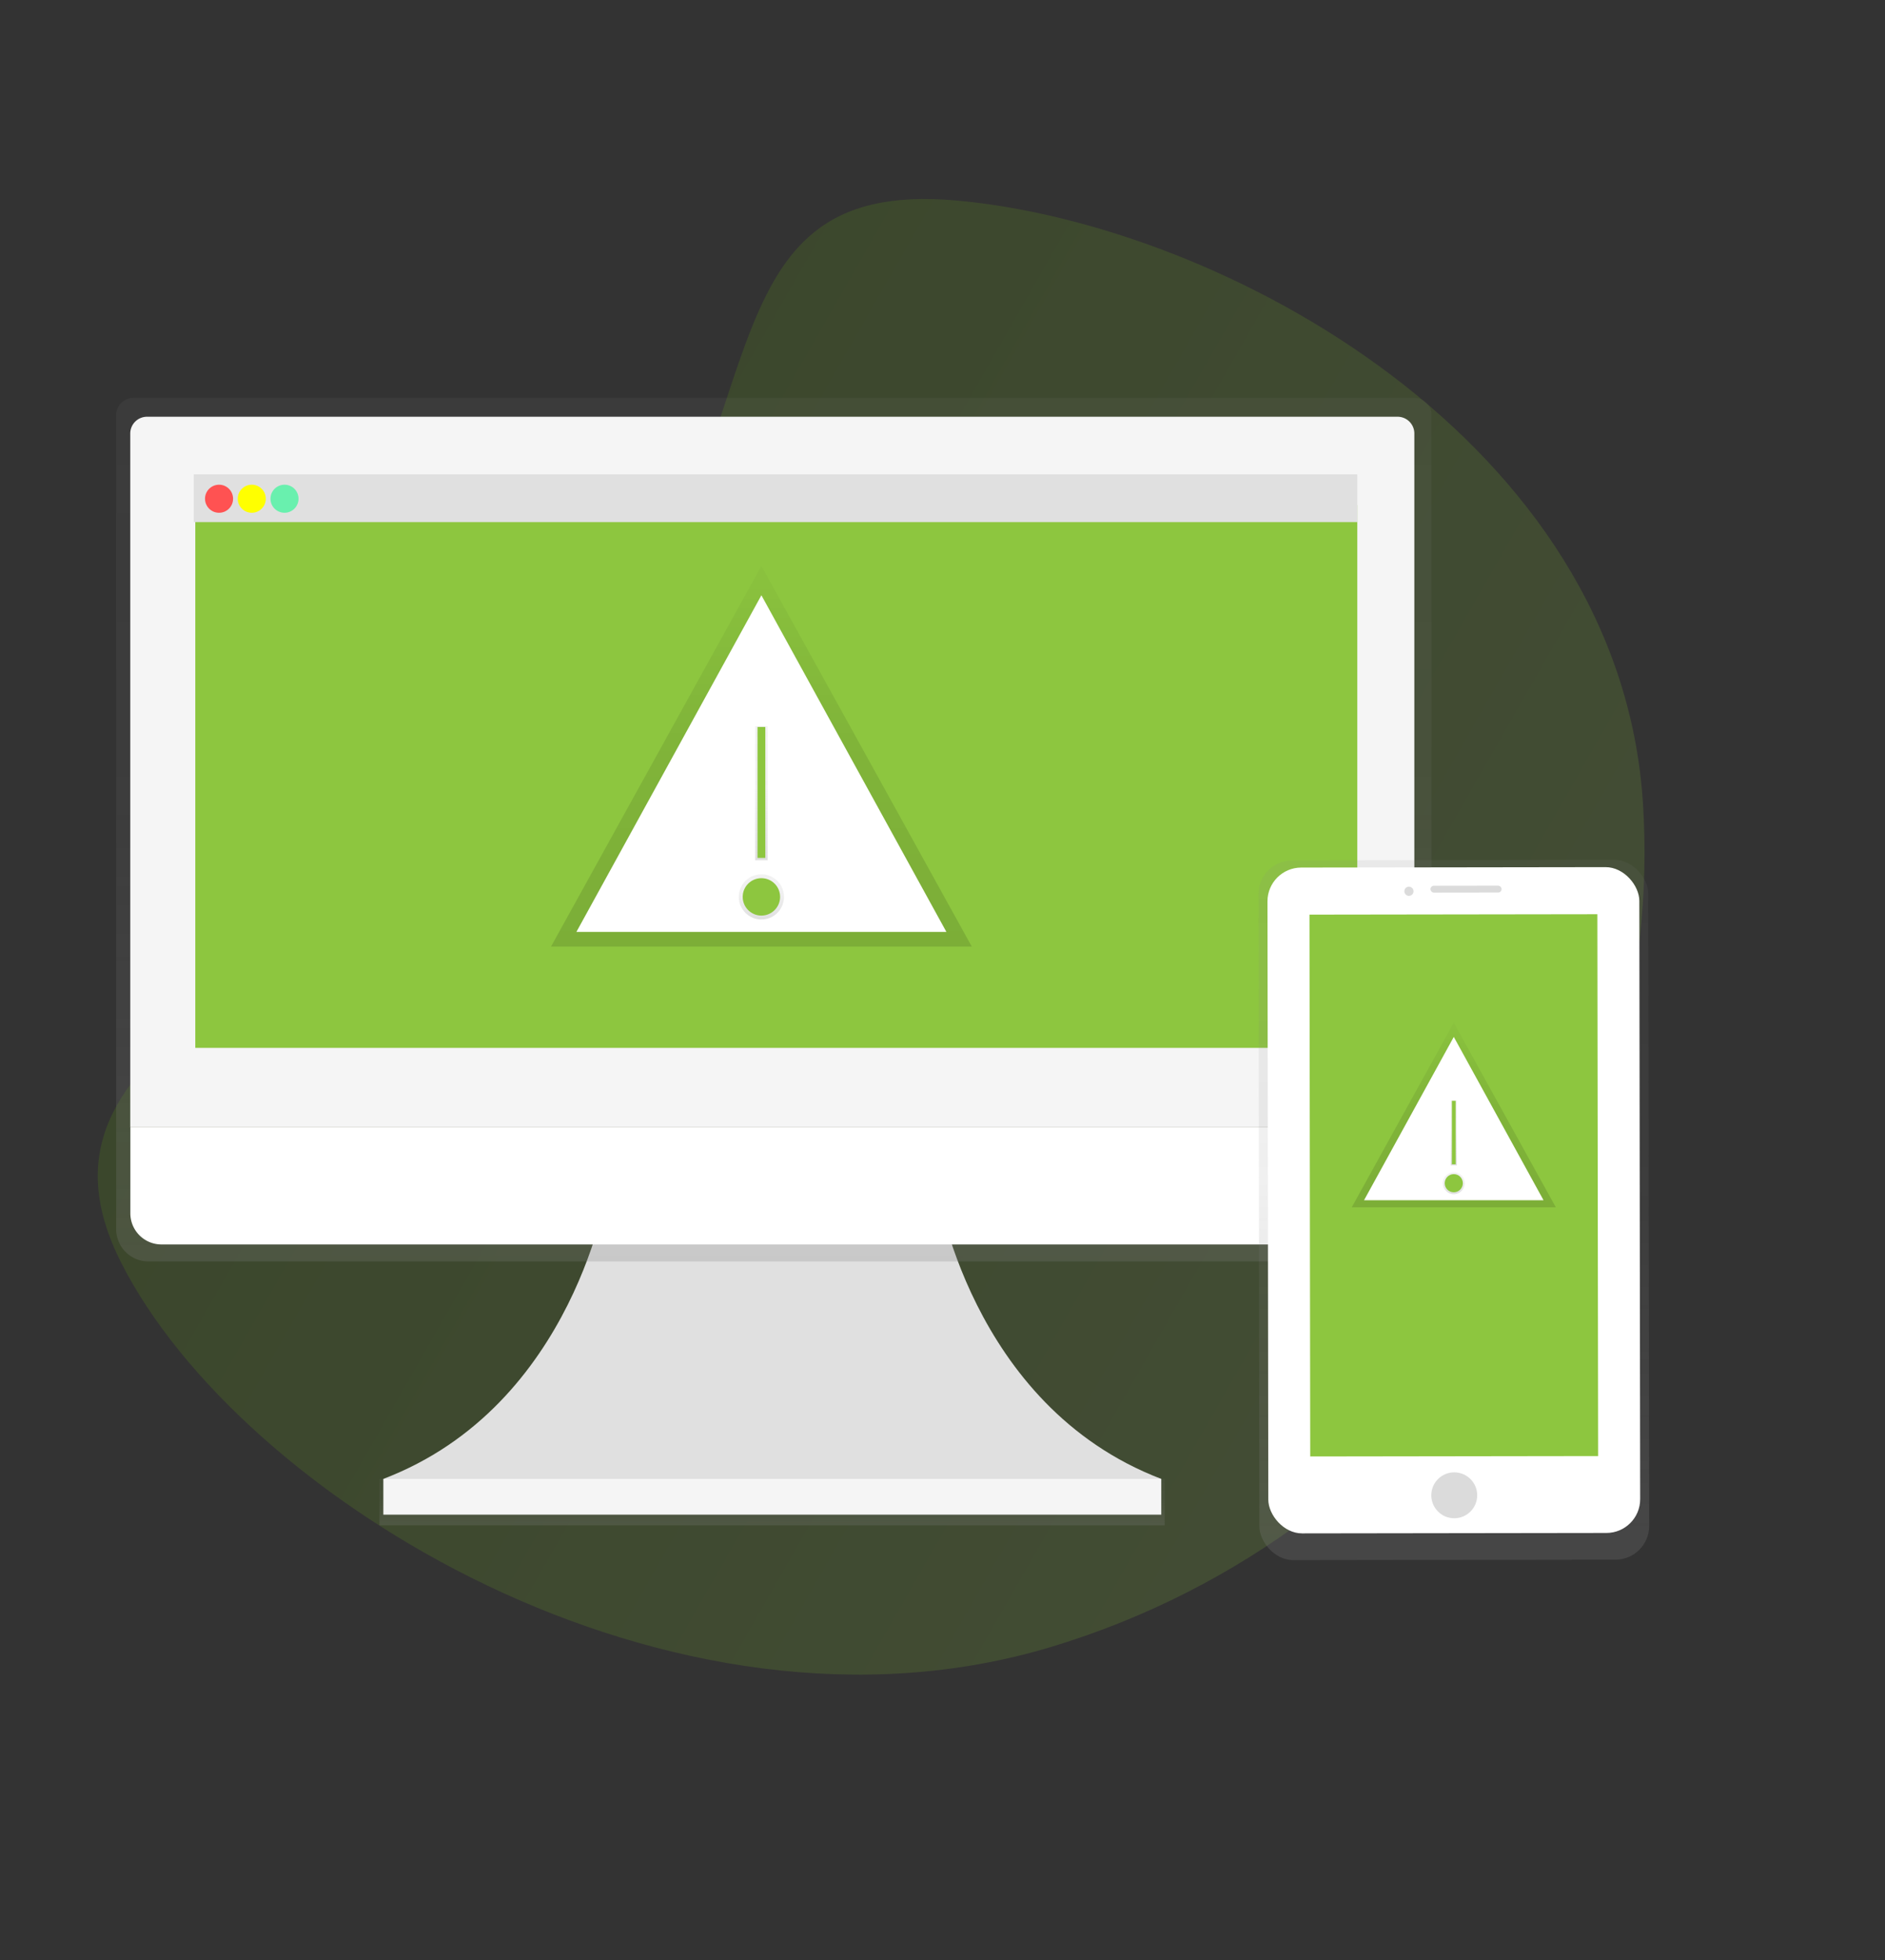
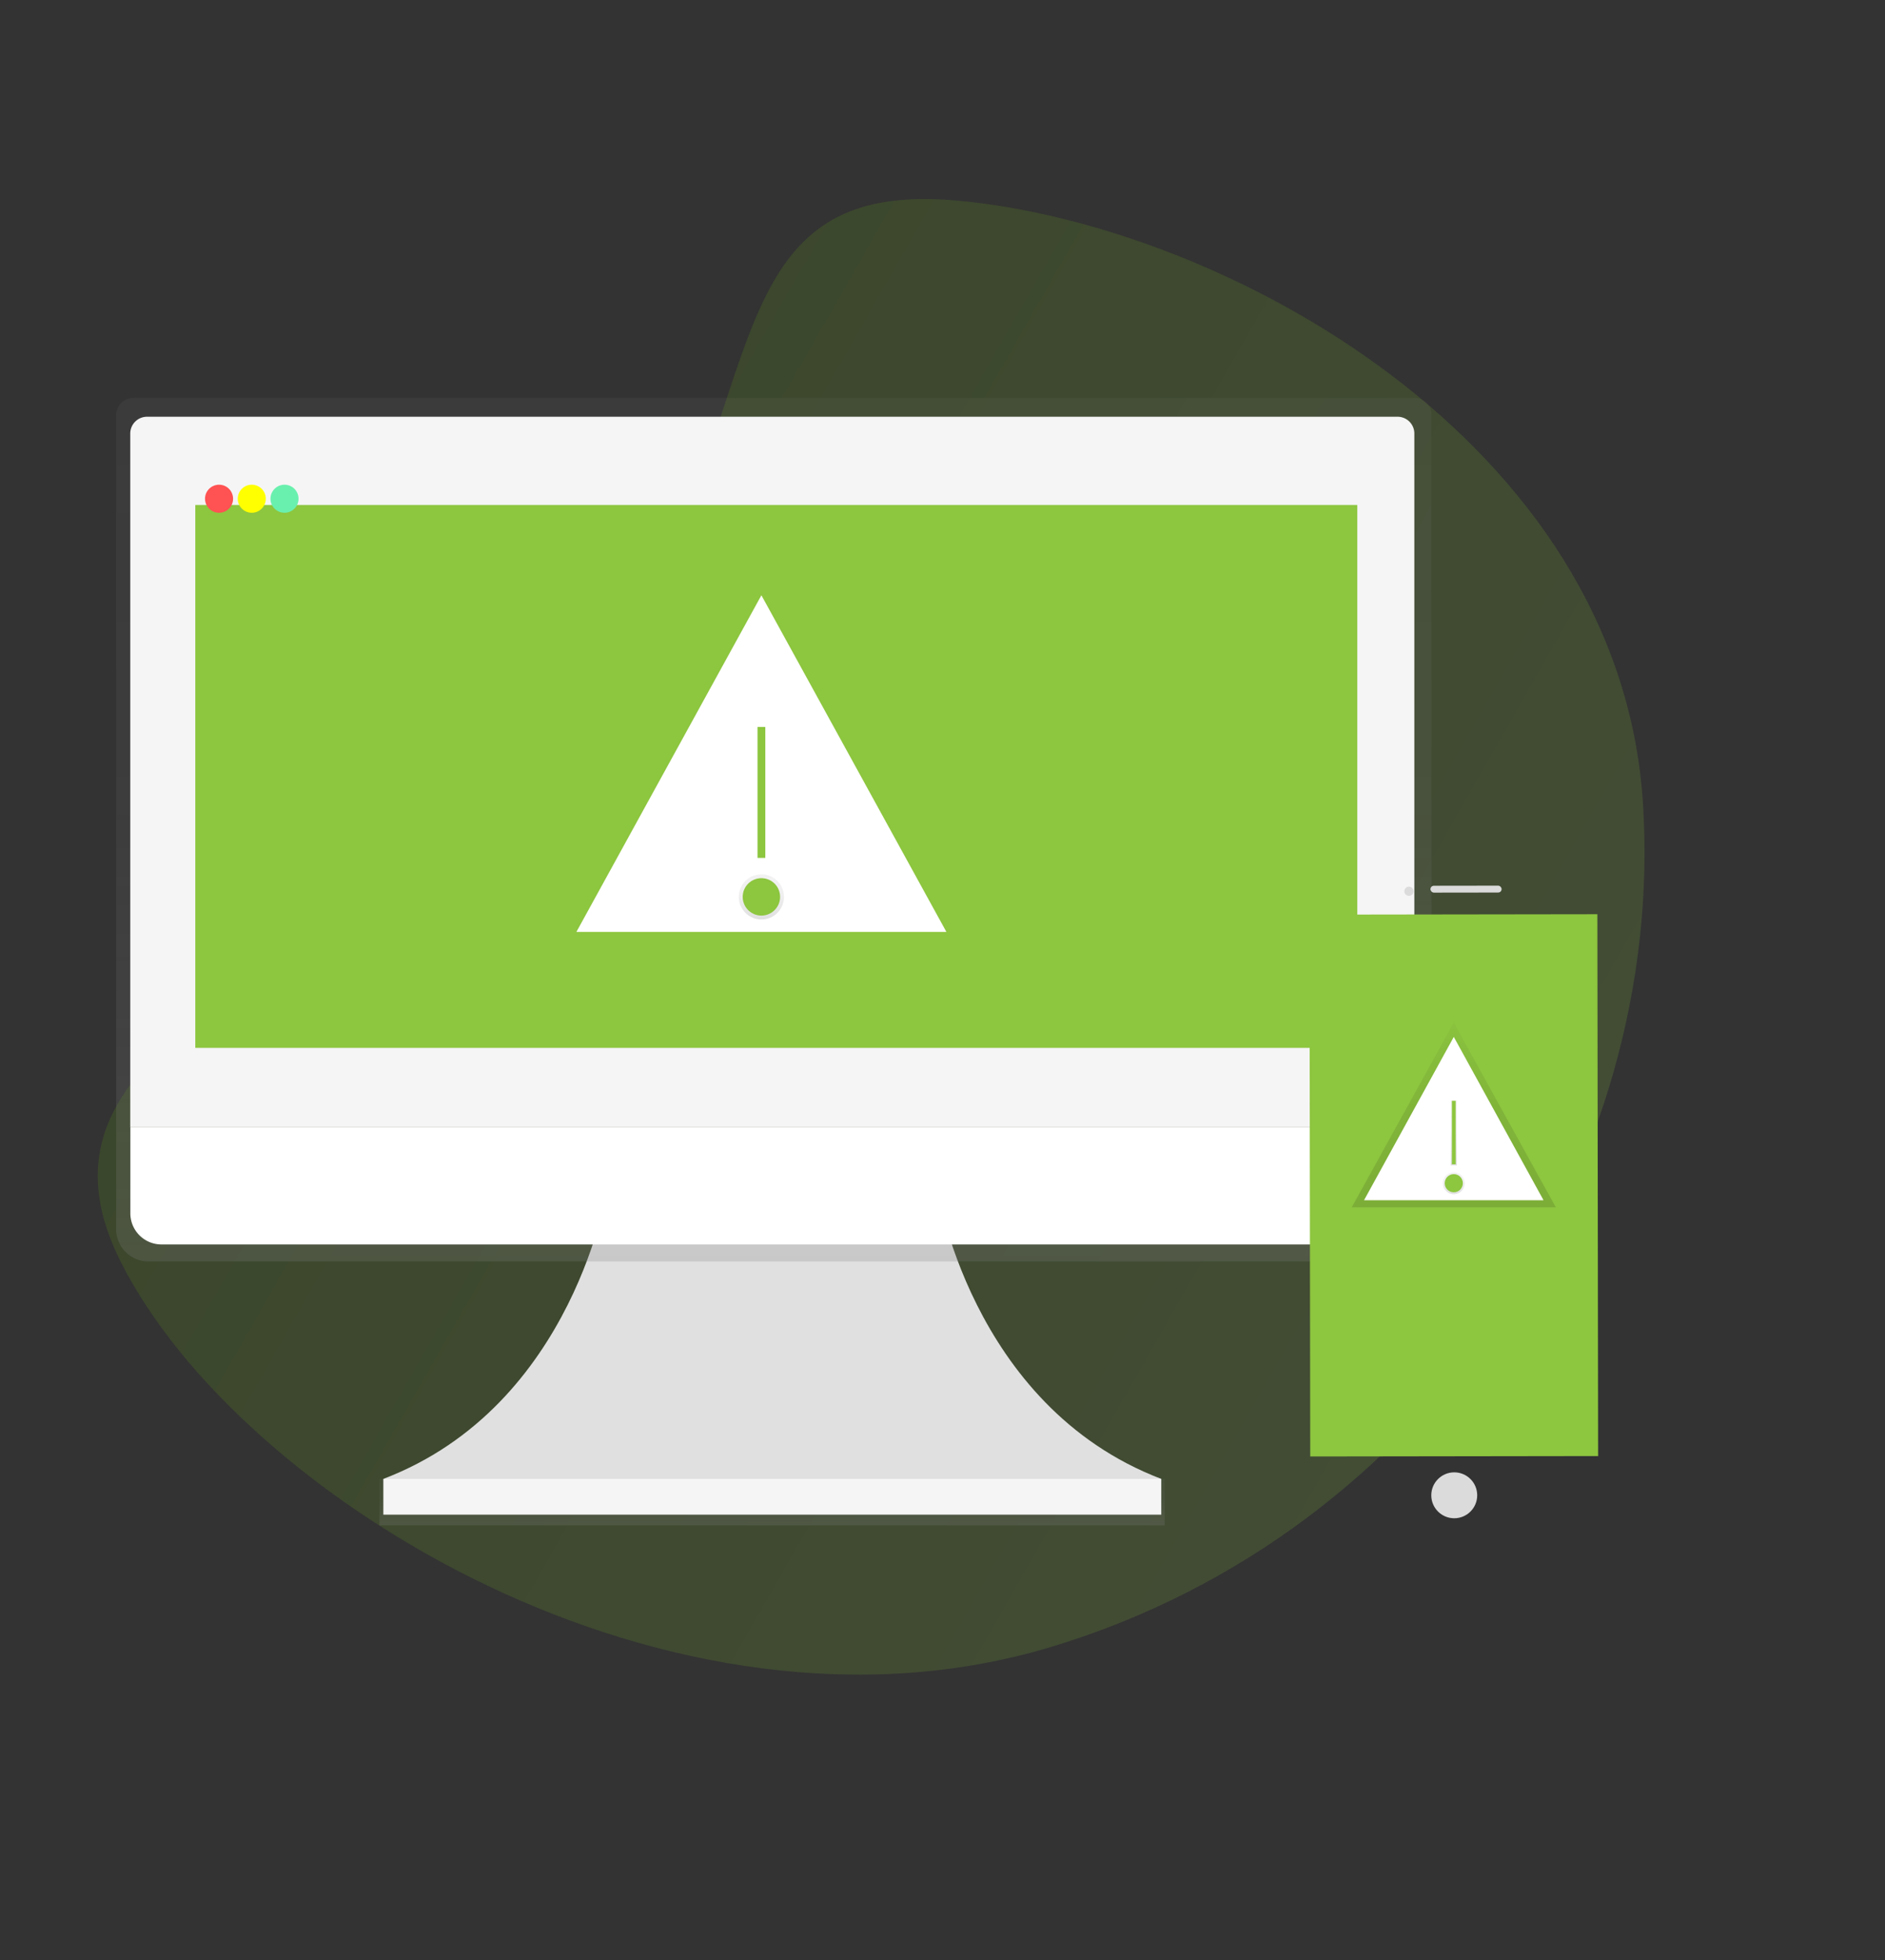
<svg xmlns="http://www.w3.org/2000/svg" width="558.083" height="580.274" viewBox="0 0 558.083 580.274">
  <rect x="0" y="0" width="558.083" height="580.274" fill="#333333" stroke="none" />
  <defs>
    <linearGradient id="linear-gradient" x1="0.5" x2="0.5" y2="1" gradientUnits="objectBoundingBox">
      <stop offset="0" stop-color="#8dc63f" />
      <stop offset="1" stop-color="#5c9d04" />
    </linearGradient>
    <linearGradient id="linear-gradient-2" x1="0.5" y1="1" x2="0.5" gradientUnits="objectBoundingBox">
      <stop offset="0" stop-color="gray" stop-opacity="0.251" />
      <stop offset="0.54" stop-color="gray" stop-opacity="0.122" />
      <stop offset="1" stop-color="gray" stop-opacity="0.102" />
    </linearGradient>
    <linearGradient id="linear-gradient-4" x1="0.5" y1="1" x2="0.5" gradientUnits="objectBoundingBox">
      <stop offset="0" stop-opacity="0.122" />
      <stop offset="0.55" stop-opacity="0.09" />
      <stop offset="1" stop-opacity="0.02" />
    </linearGradient>
    <linearGradient id="linear-gradient-7" x1="0.499" y1="0.984" x2="0.499" y2="0.01" gradientUnits="objectBoundingBox">
      <stop offset="0.01" stop-color="gray" stop-opacity="0.251" />
      <stop offset="0.54" stop-color="gray" stop-opacity="0.122" />
      <stop offset="1" stop-color="gray" stop-opacity="0.102" />
    </linearGradient>
  </defs>
  <g id="Group_2605" data-name="Group 2605" transform="translate(-704.999 -1276.052)">
    <path id="Path_760" data-name="Path 760" d="M21.5,304.865c33.259,71.922,86.791,8.421,185.767,22.728s167.382,99.749,210.139,34.5,46.683-214.957-39.111-295.5S163.433-19.663,74.234,39.907-11.755,232.943,21.5,304.865Z" transform="translate(1263.082 1469.229) rotate(120)" opacity="0.178" fill="url(#linear-gradient)" />
    <g id="undraw_alert_mc7b" transform="translate(739.41 1393.822)">
      <path id="Path_1866" data-name="Path 1866" d="M443.434,582.68s9.639,65.059,66.494,86.745H279.61C336.465,647.739,346.1,582.68,346.1,582.68Z" transform="translate(-200.526 -349.423)" fill="#e0e0e0" />
      <rect id="Rectangle_3337" data-name="Rectangle 3337" width="232.491" height="13.741" transform="translate(77.926 319.989)" fill="url(#linear-gradient-2)" />
      <rect id="Rectangle_3338" data-name="Rectangle 3338" width="230.318" height="10.599" transform="translate(79.084 319.989)" fill="#f5f5f5" />
      <path id="Path_1867" data-name="Path 1867" d="M492.525,77.15H113.245a5.131,5.131,0,0,0-5.076,5.177v240.8a9.56,9.56,0,0,0,9.473,9.648h370.49a9.561,9.561,0,0,0,9.473-9.648V82.327A5.131,5.131,0,0,0,492.525,77.15Z" transform="translate(-108.19 -77.15)" fill="url(#linear-gradient-2)" />
      <path id="Path_1868" data-name="Path 1868" d="M497.391,299.591H117.22V94.221a4.96,4.96,0,0,1,4.974-4.951H492.426a4.96,4.96,0,0,1,4.965,4.951Z" transform="translate(-113.065 -83.678)" fill="#f5f5f5" />
      <path id="Path_1869" data-name="Path 1869" d="M488.166,579.784H126.5a9.228,9.228,0,0,1-9.228-9.228V545.09H497.418v25.442a9.228,9.228,0,0,1-9.251,9.251Z" transform="translate(-113.092 -329.177)" fill="#fff" />
      <rect id="Rectangle_3339" data-name="Rectangle 3339" width="344.028" height="160.705" transform="translate(23.41 31.708)" fill="#8dc63f" />
-       <rect id="Rectangle_3340" data-name="Rectangle 3340" width="344.49" height="14.156" transform="translate(22.949 22.628)" fill="#e0e0e0" />
      <circle id="Ellipse_222" data-name="Ellipse 222" cx="4.153" cy="4.153" r="4.153" transform="translate(26.289 25.71)" fill="#ff5252" />
      <circle id="Ellipse_223" data-name="Ellipse 223" cx="4.153" cy="4.153" r="4.153" transform="translate(35.979 25.71)" fill="#ff0" />
      <circle id="Ellipse_224" data-name="Ellipse 224" cx="4.153" cy="4.153" r="4.153" transform="translate(45.668 25.71)" fill="#69f0ae" />
-       <path id="Path_1870" data-name="Path 1870" d="M341.291,107.83,279,220.516H403.581Z" transform="translate(-150.277 -58.076)" fill="url(#linear-gradient-4)" />
      <path id="Path_1871" data-name="Path 1871" d="M350.064,126.64,295.29,226.3H404.838Z" transform="translate(-159.051 -68.207)" fill="#fff" />
      <circle id="Ellipse_225" data-name="Ellipse 225" cx="6.69" cy="6.69" r="6.69" transform="translate(184.323 141.026)" fill="url(#linear-gradient-2)" />
      <circle id="Ellipse_226" data-name="Ellipse 226" cx="5.537" cy="5.537" r="5.537" transform="translate(185.476 142.179)" fill="#8dc63f" />
-       <rect id="Rectangle_3341" data-name="Rectangle 3341" width="3.691" height="39.681" transform="translate(189.167 97.192)" fill="url(#linear-gradient-2)" />
      <rect id="Rectangle_3342" data-name="Rectangle 3342" width="2.307" height="38.759" transform="translate(189.86 97.422)" fill="#8dc63f" />
-       <rect id="Rectangle_3343" data-name="Rectangle 3343" width="115.413" height="207.141" rx="10" transform="translate(338.168 136.916) rotate(-0.08)" fill="url(#linear-gradient-7)" />
-       <rect id="Rectangle_3344" data-name="Rectangle 3344" width="110.097" height="197.092" rx="10" transform="translate(340.829 139.053) rotate(-0.08)" fill="#fff" />
      <rect id="Rectangle_3345" data-name="Rectangle 3345" width="85.237" height="160.391" transform="translate(353.279 152.97) rotate(-0.08)" fill="#8dc63f" />
      <circle id="Ellipse_227" data-name="Ellipse 227" cx="6.797" cy="6.797" r="6.797" transform="translate(389.334 318.068) rotate(-0.08)" fill="#dbdbdb" />
      <circle id="Ellipse_228" data-name="Ellipse 228" cx="1.361" cy="1.361" r="1.361" transform="translate(381.364 144.694)" fill="#dbdbdb" />
      <rect id="Rectangle_3346" data-name="Rectangle 3346" width="21.068" height="2.039" rx="1.02" transform="translate(389.091 144.421) rotate(-0.08)" fill="#dbdbdb" />
      <path id="Path_1872" data-name="Path 1872" d="M823,400.85,792.79,455.509h60.426Z" transform="translate(-426.999 -215.893)" fill="url(#linear-gradient-4)" />
      <path id="Path_1873" data-name="Path 1873" d="M827.258,409.97,800.69,458.312h53.136Z" transform="translate(-431.254 -220.805)" fill="#fff" />
      <circle id="Ellipse_229" data-name="Ellipse 229" cx="3.244" cy="3.244" r="3.244" transform="translate(392.761 229.229)" fill="url(#linear-gradient-2)" />
      <circle id="Ellipse_230" data-name="Ellipse 230" cx="2.685" cy="2.685" r="2.685" transform="translate(393.319 229.787)" fill="#8dc63f" />
      <rect id="Rectangle_3347" data-name="Rectangle 3347" width="1.79" height="19.245" transform="translate(395.109 207.967)" fill="url(#linear-gradient-2)" />
      <rect id="Rectangle_3348" data-name="Rectangle 3348" width="1.121" height="18.798" transform="translate(395.446 208.078)" fill="#8dc63f" />
    </g>
  </g>
</svg>